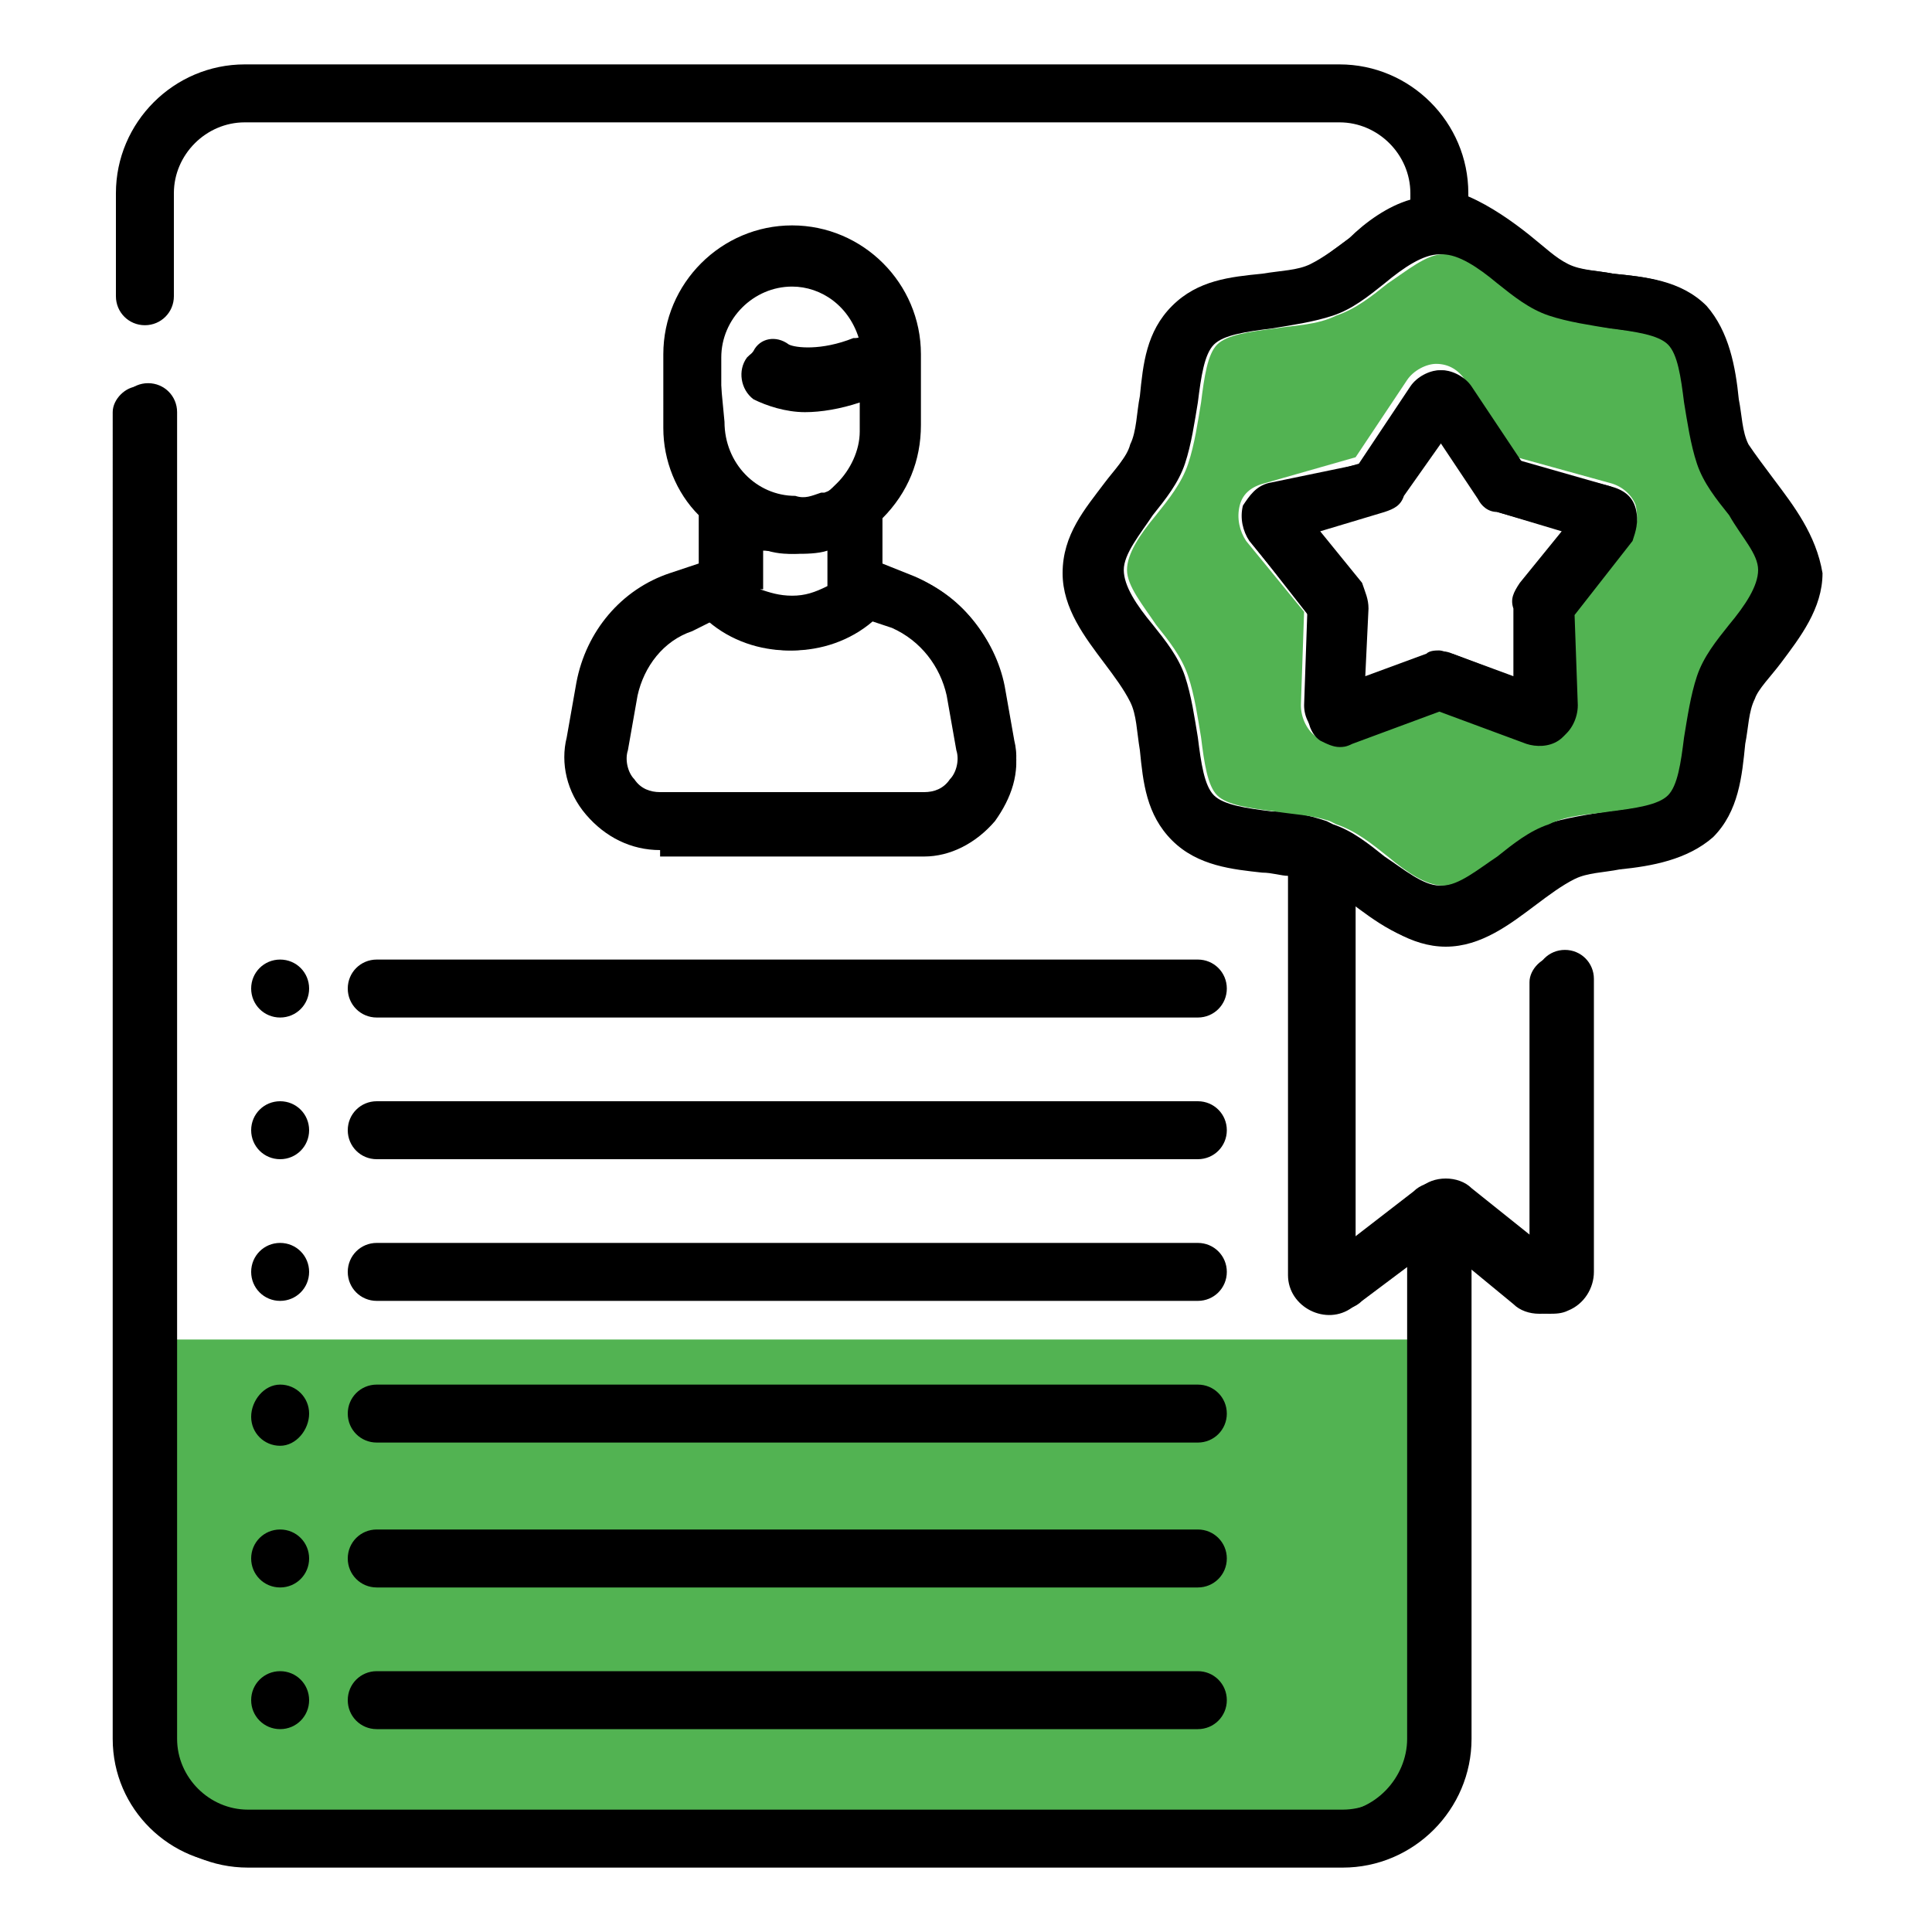
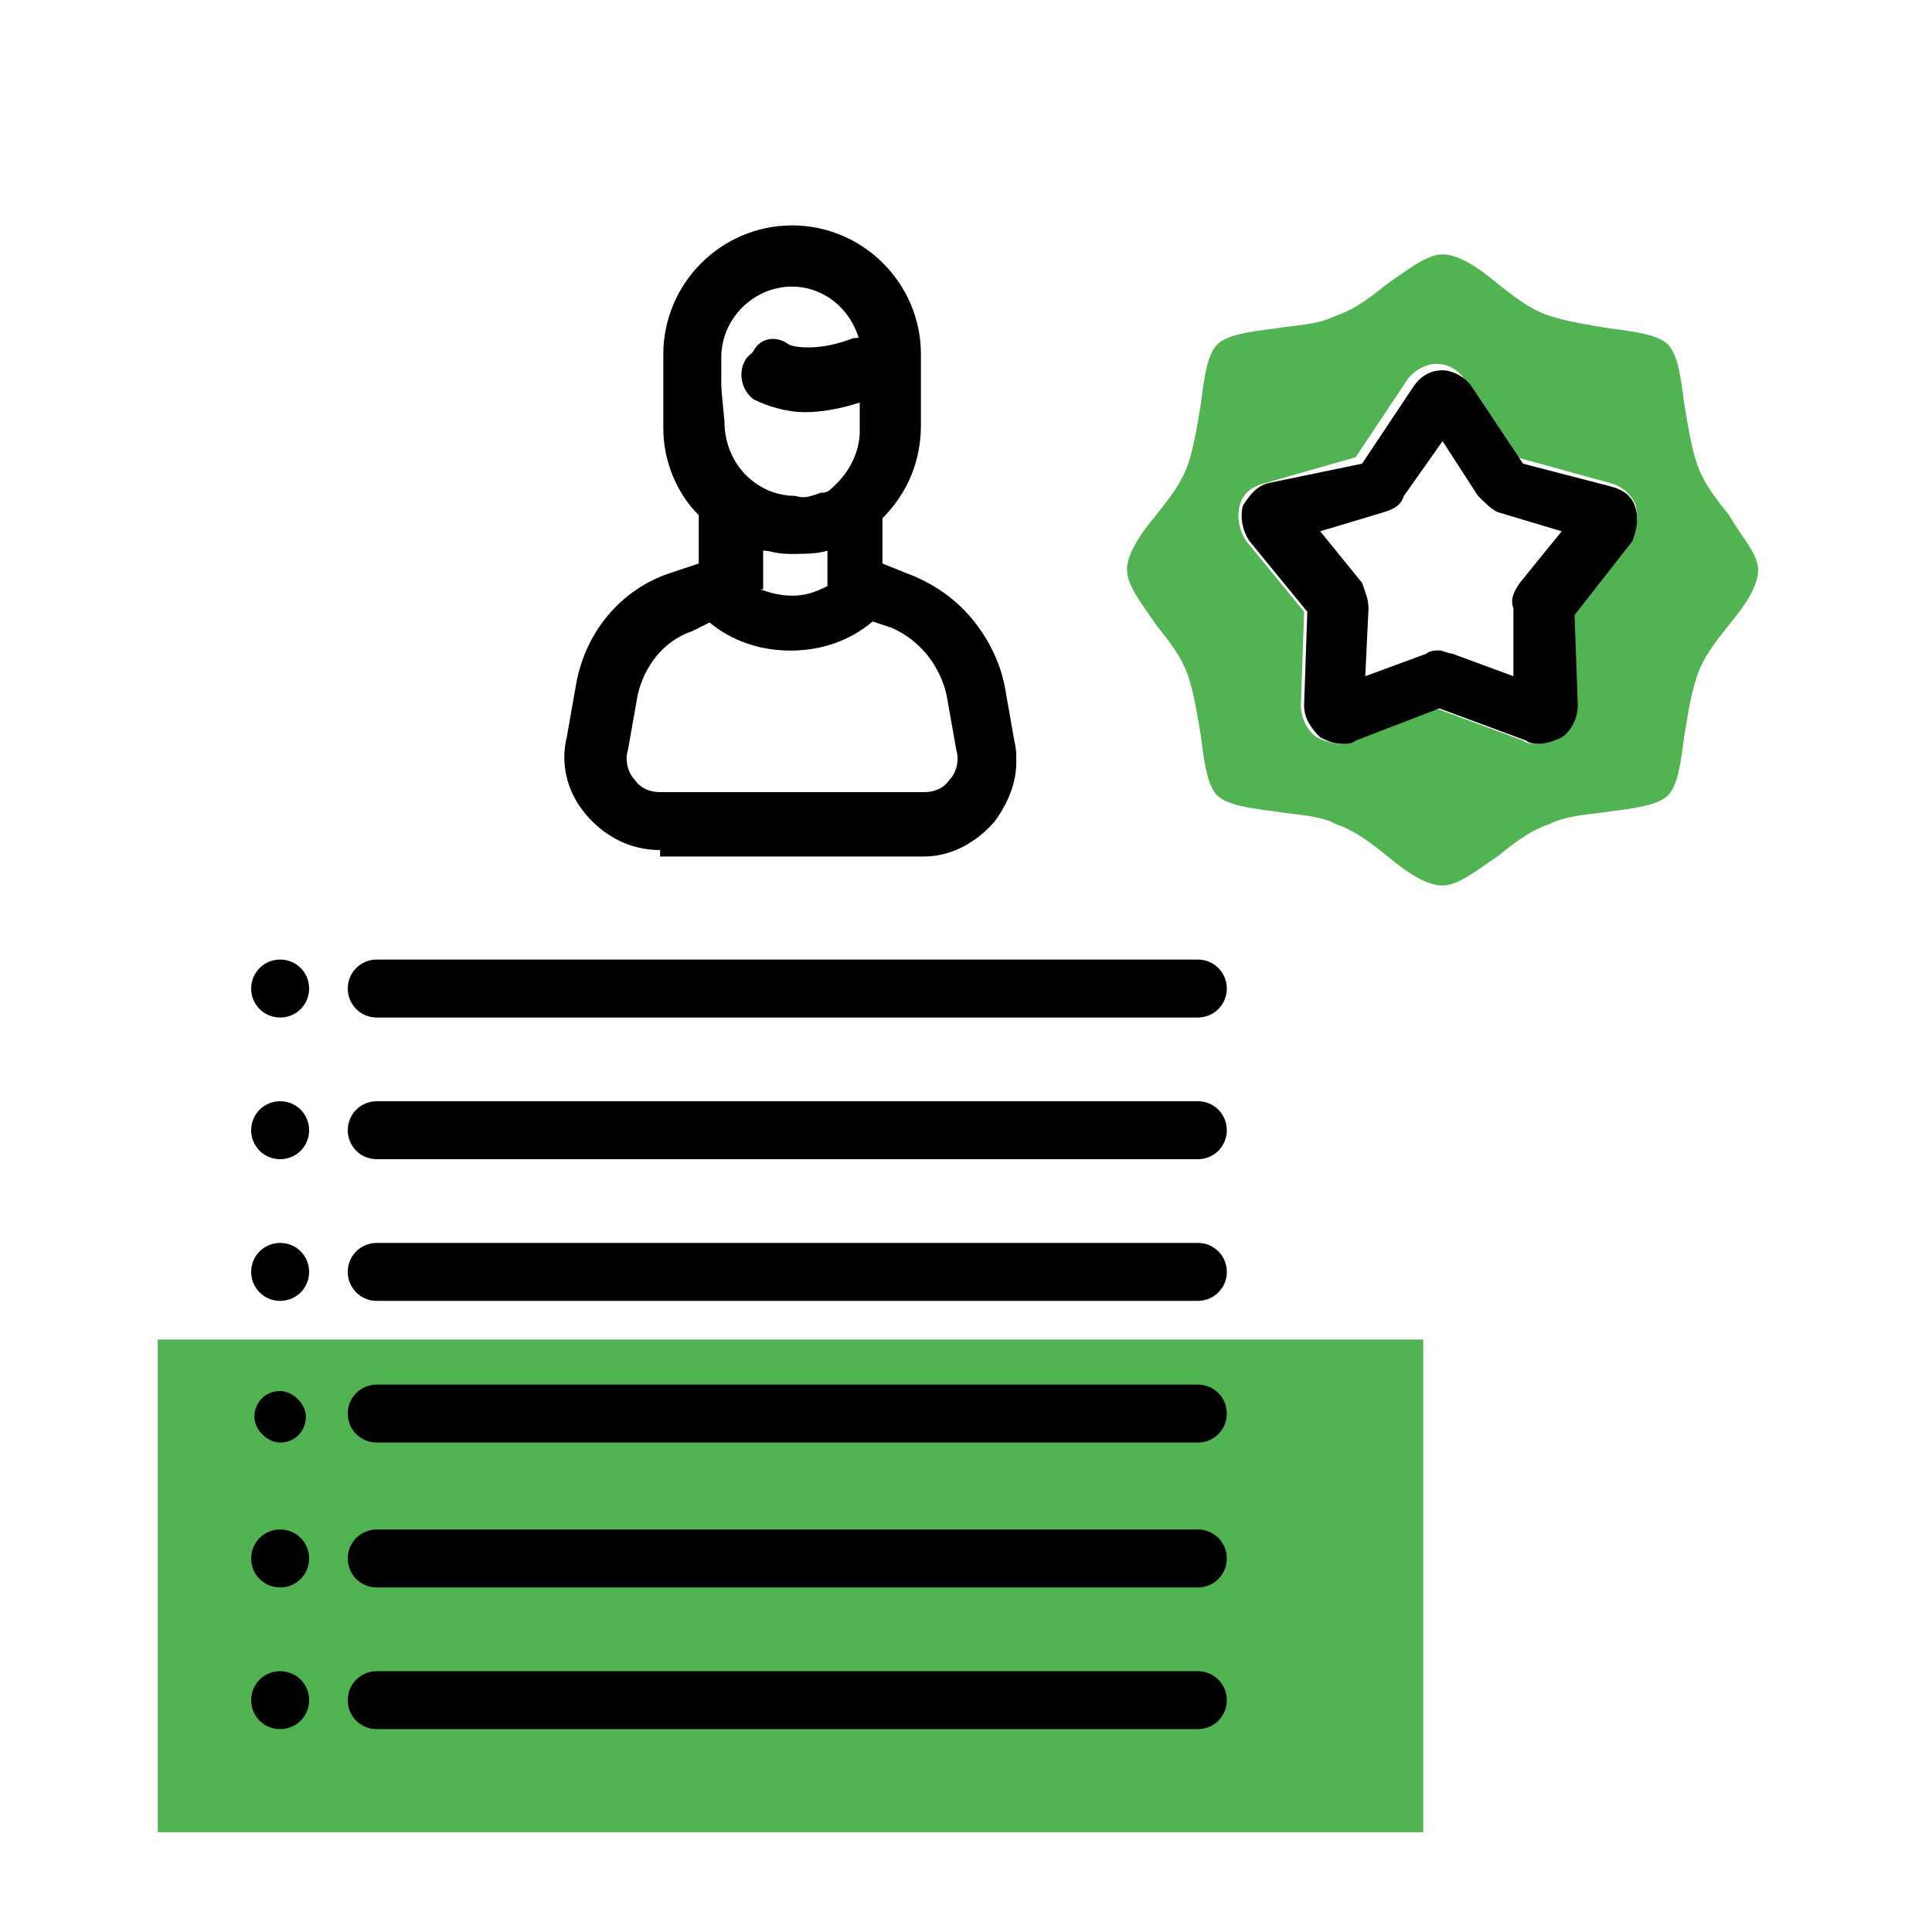
<svg xmlns="http://www.w3.org/2000/svg" version="1.1" id="Capa_1" x="0px" y="0px" width="60px" height="60px" viewBox="0 0 60 60" style="enable-background:new 0 0 60 60;" xml:space="preserve">
  <style type="text/css">
	.st0{fill:#52B352;}
</style>
  <rect x="4.9" y="41.6" class="st0" width="39.3" height="15.3" />
  <path d="M20.5,26.4c-0.9,0-1.7-0.4-2.3-1.1c-0.6-0.7-0.8-1.6-0.6-2.4l0.3-1.7c0.3-1.6,1.4-2.9,2.9-3.4l0.9-0.3v-1.4c0,0,0-0.1,0-0.1  c-0.7-0.7-1.1-1.7-1.1-2.7V11c0-2.2,1.8-4,4-4s4,1.8,4,4v2.2c0,1.1-0.4,2.1-1.2,2.9c0,0,0,0,0,0c0,0,0,0,0,0.1v1.4l0.9,0.3  c1.5,0.5,2.6,1.9,2.9,3.5l0.3,1.7c0.2,0.9-0.1,1.7-0.6,2.4c-0.6,0.7-1.4,1.1-2.2,1.1H20.5z M21.5,19.6c-0.9,0.3-1.5,1.1-1.7,2  l-0.3,1.7c-0.1,0.3,0,0.7,0.2,0.9c0.2,0.3,0.5,0.4,0.8,0.4h8.2c0.3,0,0.6-0.1,0.8-0.4c0.2-0.2,0.3-0.6,0.2-0.9l-0.3-1.7  c-0.2-0.9-0.8-1.7-1.7-2.1l-0.6-0.2c0,0,0,0,0,0c-0.7,0.6-1.6,0.9-2.5,0.9c-0.9,0-1.8-0.3-2.5-0.9l0,0L21.5,19.6z M23.6,18.3  c0.3,0.1,0.6,0.2,1,0.2c0.4,0,0.7-0.1,1.1-0.3l0-1.1c-0.3,0.1-0.7,0.1-1,0.1c-0.4,0-0.7-0.1-1-0.1V18.3z M24.6,8.9  c-1.2,0-2.2,1-2.2,2.2v2.3c0,1.2,0.9,2.1,2.1,2.2c0,0,0,0,0,0c0.3,0,0.5,0,0.8-0.1c0.3-0.1,0.5-0.3,0.7-0.5c0.4-0.4,0.7-1,0.7-1.6  v-0.9c-0.6,0.2-1.2,0.3-1.7,0.3c-0.6,0-1.2-0.2-1.6-0.4c-0.4-0.3-0.5-0.9-0.2-1.3c0.2-0.2,0.5-0.4,0.8-0.4c0.2,0,0.4,0.1,0.5,0.2  c0.1,0.1,0.3,0.1,0.6,0.1c0.4,0,0.9-0.1,1.4-0.3c0.1,0,0.2-0.1,0.2-0.1C26.4,9.5,25.5,8.9,24.6,8.9z" />
  <path d="M21.8,17.6L20.9,18c-1.5,0.5-2.5,1.8-2.8,3.3L17.7,23c-0.2,0.8,0.1,1.7,0.6,2.3c0.5,0.7,1.3,1,2.2,1h8.2  c0.8,0,1.6-0.4,2.2-1c0.5-0.6,0.8-1.5,0.6-2.3l-0.3-1.7c-0.3-1.5-1.4-2.8-2.8-3.4l-1-0.4v-1.5c0,0,0-0.1,0-0.1  c0.7-0.7,1.1-1.8,1.1-2.8V11c0-2.1-1.7-3.9-3.9-3.9s-3.9,1.7-3.9,3.9v2.3c0,1.1,0.4,2,1.1,2.7c0,0,0,0.1,0,0.1L21.8,17.6z   M29.6,21.6l0.3,1.7c0.1,0.3,0,0.7-0.3,1c-0.2,0.3-0.6,0.4-0.9,0.4h-8.2c-0.4,0-0.7-0.2-0.9-0.4c-0.2-0.3-0.3-0.6-0.3-1l0.3-1.7  c0.2-1,0.9-1.8,1.8-2.1l0.6-0.2c0,0,0,0,0,0c0.7,0.6,1.6,0.9,2.5,0.9c0.9,0,1.8-0.3,2.5-0.9c0,0,0,0,0.1-0.1l0.7,0.2  C28.7,19.8,29.4,20.7,29.6,21.6z M22.3,11c0-1.2,1-2.3,2.3-2.3c1,0,1.9,0.7,2.2,1.7c-0.1,0.1-0.2,0.1-0.3,0.1c-1,0.4-1.8,0.3-2,0.2  c-0.4-0.3-0.9-0.2-1.1,0.2c-0.3,0.4-0.2,0.9,0.2,1.1c0.4,0.3,0.9,0.4,1.6,0.4c0.6,0,1.2-0.1,1.8-0.3v1c0,0.6-0.3,1.2-0.7,1.7  c-0.2,0.2-0.4,0.4-0.7,0.5c0,0,0,0-0.1,0c-0.3,0.1-0.5,0.2-0.8,0.1c-1.2,0-2.2-1-2.2-2.3L22.3,11z M24.5,17.2  C24.5,17.2,24.6,17.2,24.5,17.2c0.5,0,0.8-0.1,1.2-0.2v1.3c-0.7,0.4-1.6,0.4-2.2,0V17C23.8,17.1,24.1,17.2,24.5,17.2z" />
  <path d="M11.7,40.4c-0.5,0-0.9-0.4-0.9-0.9s0.4-0.9,0.9-0.9h25.5c0.5,0,0.9,0.4,0.9,0.9s-0.4,0.9-0.9,0.9H11.7z" />
  <path d="M11.7,40.3h25.5c0.5,0,0.8-0.4,0.8-0.8s-0.4-0.8-0.8-0.8H11.7c-0.5,0-0.8,0.4-0.8,0.8S11.3,40.3,11.7,40.3z" />
  <path d="M11.7,44.8c-0.5,0-0.9-0.4-0.9-0.9s0.4-0.9,0.9-0.9h25.5c0.5,0,0.9,0.4,0.9,0.9s-0.4,0.9-0.9,0.9H11.7z" />
  <path d="M11.7,44.7h25.5c0.5,0,0.8-0.4,0.8-0.8c0-0.5-0.4-0.8-0.8-0.8H11.7c-0.5,0-0.8,0.4-0.8,0.8C10.9,44.4,11.3,44.7,11.7,44.7z" />
  <path d="M11.7,49.3c-0.5,0-0.9-0.4-0.9-0.9s0.4-0.9,0.9-0.9h25.5c0.5,0,0.9,0.4,0.9,0.9s-0.4,0.9-0.9,0.9H11.7z" />
  <path d="M11.7,49.2h25.5c0.5,0,0.8-0.4,0.8-0.8c0-0.5-0.4-0.8-0.8-0.8H11.7c-0.5,0-0.8,0.4-0.8,0.8C10.9,48.8,11.3,49.2,11.7,49.2z" />
  <path d="M11.7,53.7c-0.5,0-0.9-0.4-0.9-0.9s0.4-0.9,0.9-0.9h25.5c0.5,0,0.9,0.4,0.9,0.9s-0.4,0.9-0.9,0.9H11.7z" />
  <path d="M11.7,53.6h25.5c0.5,0,0.8-0.4,0.8-0.8s-0.4-0.8-0.8-0.8H11.7c-0.5,0-0.8,0.4-0.8,0.8S11.3,53.6,11.7,53.6z" />
  <path d="M11.7,31.6c-0.5,0-0.9-0.4-0.9-0.9s0.4-0.9,0.9-0.9h25.5c0.5,0,0.9,0.4,0.9,0.9s-0.4,0.9-0.9,0.9H11.7z" />
  <path d="M10.9,30.7c0,0.5,0.4,0.8,0.8,0.8h25.5c0.5,0,0.8-0.4,0.8-0.8s-0.4-0.8-0.8-0.8H11.7C11.3,29.9,10.9,30.3,10.9,30.7z" />
  <path d="M11.7,36c-0.5,0-0.9-0.4-0.9-0.9c0-0.5,0.4-0.9,0.9-0.9h25.5c0.5,0,0.9,0.4,0.9,0.9c0,0.5-0.4,0.9-0.9,0.9H11.7z" />
  <path d="M11.7,35.9h25.5c0.5,0,0.8-0.4,0.8-0.8c0-0.5-0.4-0.8-0.8-0.8H11.7c-0.5,0-0.8,0.4-0.8,0.8C10.9,35.6,11.3,35.9,11.7,35.9z" />
  <path d="M8.7,40.4c-0.5,0-0.9-0.4-0.9-0.9s0.4-0.9,0.9-0.9c0.5,0,0.9,0.4,0.9,0.9S9.2,40.4,8.7,40.4z" />
  <path d="M8.7,40.3c0.5,0,0.8-0.4,0.8-0.8c0-0.5-0.4-0.8-0.8-0.8c-0.5,0-0.8,0.4-0.8,0.8S8.3,40.3,8.7,40.3z" />
  <path d="M8.7,31.6c-0.5,0-0.9-0.4-0.9-0.9c0-0.5,0.4-0.9,0.9-0.9c0.5,0,0.9,0.4,0.9,0.9C9.6,31.2,9.2,31.6,8.7,31.6z" />
  <path d="M8.7,31.5c0.5,0,0.8-0.4,0.8-0.8c0-0.5-0.4-0.8-0.8-0.8c-0.5,0-0.8,0.4-0.8,0.8S8.3,31.5,8.7,31.5z" />
  <path d="M8.7,36c-0.5,0-0.9-0.4-0.9-0.9s0.4-0.9,0.9-0.9c0.5,0,0.9,0.4,0.9,0.9S9.2,36,8.7,36z" />
  <path d="M8.7,35.9c0.5,0,0.8-0.4,0.8-0.8c0-0.5-0.4-0.8-0.8-0.8c-0.5,0-0.8,0.4-0.8,0.8C7.9,35.6,8.3,35.9,8.7,35.9z" />
-   <path d="M8.7,44.9c-0.5,0-0.9-0.4-0.9-0.9S8.2,43,8.7,43c0.5,0,0.9,0.4,0.9,0.9S9.2,44.9,8.7,44.9z" />
  <path d="M8.7,44.8c0.5,0,0.8-0.4,0.8-0.8s-0.4-0.8-0.8-0.8c-0.5,0-0.8,0.4-0.8,0.8S8.3,44.8,8.7,44.8z" />
  <path d="M8.7,49.3c-0.5,0-0.9-0.4-0.9-0.9s0.4-0.9,0.9-0.9c0.5,0,0.9,0.4,0.9,0.9S9.2,49.3,8.7,49.3z" />
  <path d="M8.7,49.2c0.5,0,0.8-0.4,0.8-0.8c0-0.5-0.4-0.8-0.8-0.8c-0.5,0-0.8,0.4-0.8,0.8C7.9,48.8,8.3,49.2,8.7,49.2z" />
  <path d="M8.7,53.7c-0.5,0-0.9-0.4-0.9-0.9s0.4-0.9,0.9-0.9c0.5,0,0.9,0.4,0.9,0.9S9.2,53.7,8.7,53.7z" />
  <path d="M8.7,53.6c0.5,0,0.8-0.4,0.8-0.8c0-0.5-0.4-0.8-0.8-0.8c-0.5,0-0.8,0.4-0.8,0.8C7.9,53.2,8.3,53.6,8.7,53.6z" />
-   <path d="M55.1,14.9c-0.3-0.4-0.6-0.8-0.8-1.1c-0.2-0.4-0.2-0.9-0.3-1.4c-0.1-1-0.3-2.1-1-2.9c-0.8-0.8-1.9-0.9-2.9-1  c-0.5-0.1-1-0.1-1.4-0.3C48.3,8,48,7.7,47.5,7.3c-0.5-0.4-1.2-0.9-1.9-1.2V6c0-2.2-1.8-4-4-4h-34c-2.2,0-4,1.8-4,4v3.2  c0,0.5,0.4,0.9,0.9,0.9c0.5,0,0.9-0.4,0.9-0.9V6c0-1.2,1-2.2,2.2-2.2h34c1.2,0,2.2,1,2.2,2.2v0.2c-0.7,0.2-1.4,0.7-1.9,1.2  c-0.4,0.3-0.8,0.6-1.1,0.8c-0.4,0.2-0.9,0.2-1.4,0.3c-1,0.1-2.1,0.2-2.9,1c-0.8,0.8-0.9,1.9-1,2.9c-0.1,0.5-0.1,1-0.3,1.4  c-0.2,0.3-0.5,0.7-0.8,1.2c-0.6,0.8-1.3,1.7-1.3,2.8c0,1.2,0.7,2,1.3,2.8c0.3,0.4,0.6,0.8,0.8,1.1c0.2,0.4,0.2,0.9,0.3,1.4  c0.1,1,0.3,2.1,1,2.9c0.8,0.8,1.9,0.9,2.9,1c0.2,0,0.5,0.1,0.7,0.1v12.3c0,0.5,0.3,1,0.8,1.2c0.2,0.1,0.4,0.1,0.6,0.1  c0.3,0,0.6-0.1,0.8-0.3l1.6-1.2V54c0,1.2-1,2.2-2.2,2.2h-34c-1.2,0-2.2-1-2.2-2.2V12.8c0-0.5-0.4-0.9-0.9-0.9  c-0.5,0-0.9,0.4-0.9,0.9V54c0,2.2,1.8,4,4,4h34c2.2,0,4-1.8,4-4V39.3l1.6,1.2c0.2,0.2,0.5,0.3,0.8,0.3c0.2,0,0.4,0,0.6-0.1  c0.5-0.2,0.8-0.7,0.8-1.2v-9.1c0-0.5-0.4-0.9-0.9-0.9c-0.5,0-0.9,0.4-0.9,0.9v8.1l-2-1.6c-0.2-0.2-0.5-0.3-0.8-0.3  c-0.3,0-0.6,0.1-0.8,0.3l-2,1.6V28.1l0,0c0.8,0.6,1.7,1.3,2.8,1.3c1.1,0,2-0.7,2.8-1.3c0.4-0.3,0.8-0.6,1.2-0.8  c0.4-0.2,0.9-0.2,1.4-0.3c1-0.1,2.1-0.3,2.9-1c0.8-0.8,0.9-1.9,1-2.9c0.1-0.5,0.1-1,0.3-1.4c0.1-0.3,0.5-0.7,0.8-1.1  c0.6-0.8,1.3-1.7,1.3-2.8C56.4,16.6,55.7,15.7,55.1,14.9z M52.2,22.9c-0.1,0.8-0.2,1.5-0.5,1.8c-0.3,0.3-1,0.4-1.8,0.5  c-0.6,0.1-1.3,0.2-1.9,0.4c-0.6,0.2-1.1,0.6-1.6,1c-0.6,0.5-1.2,0.9-1.7,0.9c-0.5,0-1.1-0.5-1.7-0.9c-0.5-0.4-1-0.8-1.6-1  c0,0-0.2-0.1-0.2-0.1c-0.6-0.2-1.1-0.3-1.7-0.3c-0.8-0.1-1.5-0.2-1.8-0.5c-0.3-0.3-0.4-1-0.5-1.8c-0.1-0.6-0.2-1.3-0.4-1.9  c-0.2-0.6-0.6-1.1-1-1.6c-0.5-0.6-0.9-1.2-0.9-1.7c0-0.5,0.5-1.1,0.9-1.7c0.4-0.5,0.8-1,1-1.6c0.2-0.6,0.3-1.3,0.4-1.9  c0.1-0.8,0.2-1.5,0.5-1.8c0.3-0.3,1-0.4,1.8-0.5c0.6-0.1,1.3-0.2,1.9-0.4c0.6-0.2,1.1-0.6,1.6-1c0.6-0.5,1.2-0.9,1.7-0.9l0-0.1v0.1  c0.5,0,1.1,0.5,1.7,0.9c0.5,0.4,1,0.8,1.6,1c0.6,0.3,1.3,0.3,1.9,0.4c0.8,0.1,1.5,0.2,1.8,0.5c0.3,0.3,0.4,1,0.5,1.8  c0.1,0.6,0.2,1.3,0.4,1.9c0.2,0.6,0.6,1.1,1,1.6c0.5,0.6,0.9,1.2,0.9,1.7c0,0.5-0.5,1.1-0.9,1.7c-0.4,0.5-0.8,1-1,1.6  C52.4,21.6,52.3,22.3,52.2,22.9z" />
-   <path d="M55,15c-0.3-0.4-0.6-0.8-0.8-1.2c-0.2-0.4-0.2-0.9-0.3-1.5c-0.1-1-0.3-2.1-1-2.8c-0.8-0.8-1.8-0.9-2.8-1  c-0.5-0.1-1.1-0.1-1.5-0.3c-0.4-0.1-0.8-0.5-1.2-0.8c-0.6-0.5-1.2-1-2-1.2V6c0-2.2-1.8-3.9-3.9-3.9h-34C5.4,2.1,3.7,3.8,3.7,6v3.2  C3.7,9.6,4,10,4.5,10s0.8-0.4,0.8-0.8V6c0-1.2,1-2.3,2.3-2.3h34c1.2,0,2.3,1,2.3,2.3v0.2c-0.8,0.2-1.4,0.7-2,1.2  c-0.4,0.3-0.8,0.6-1.2,0.8c-0.4,0.2-0.9,0.2-1.5,0.3c-1,0.1-2,0.2-2.8,1c-0.8,0.8-0.9,1.8-1,2.8c-0.1,0.5-0.1,1.1-0.3,1.5  c-0.1,0.4-0.5,0.8-0.8,1.2c-0.6,0.8-1.3,1.6-1.3,2.8c0,1.1,0.7,2,1.3,2.8c0.3,0.4,0.6,0.8,0.8,1.2c0.2,0.4,0.2,0.9,0.3,1.5  c0.1,1,0.2,2,1,2.8c0.8,0.8,1.9,0.9,2.8,1c0.3,0,0.6,0.1,0.8,0.1v12.4c0,0.5,0.3,0.9,0.7,1.1c0.4,0.2,0.9,0.2,1.3-0.1l1.7-1.4V54  c0,1.2-1,2.3-2.3,2.3h-34c-1.2,0-2.3-1-2.3-2.3V12.8c0-0.5-0.4-0.8-0.8-0.8s-0.8,0.4-0.8,0.8V54c0,2.2,1.8,3.9,3.9,3.9h34  c2.2,0,3.9-1.8,3.9-3.9V39.1l1.7,1.4c0.2,0.2,0.5,0.3,0.8,0.3c0.2,0,0.4,0,0.6-0.1c0.4-0.2,0.7-0.6,0.7-1.1v-9.1  c0-0.5-0.4-0.8-0.8-0.8c-0.4,0-0.8,0.4-0.8,0.8v8.3L45.5,37c-0.2-0.2-0.5-0.3-0.8-0.3c-0.3,0-0.6,0.1-0.8,0.3l-2.2,1.7V27.9  c0.1,0,0.1,0.1,0.2,0.1c0.8,0.6,1.7,1.3,2.8,1.3s2-0.7,2.8-1.3c0.4-0.3,0.8-0.6,1.2-0.8c0.4-0.2,0.9-0.2,1.5-0.3c1-0.1,2-0.2,2.8-1  c0.8-0.8,0.9-1.9,1-2.8c0.1-0.6,0.1-1.1,0.3-1.5c0.2-0.4,0.5-0.8,0.8-1.2c0.6-0.8,1.3-1.6,1.3-2.8C56.3,16.6,55.6,15.8,55,15z   M53.7,19.5c-0.4,0.5-0.8,1-1,1.6c-0.2,0.6-0.3,1.3-0.4,1.9c-0.1,0.8-0.2,1.5-0.5,1.8c-0.4,0.4-1.1,0.5-1.9,0.5  c-0.6,0.1-1.3,0.2-1.9,0.4c-0.6,0.2-1.1,0.6-1.6,1c-0.6,0.5-1.2,0.9-1.8,0.9c-0.6,0-1.1-0.5-1.8-0.9c-0.5-0.4-1-0.8-1.6-1  c0,0-0.2-0.1-0.2-0.1c-0.5-0.2-1.1-0.3-1.7-0.3c-0.8-0.1-1.5-0.2-1.8-0.5c-0.4-0.4-0.5-1.1-0.6-1.8c-0.1-0.6-0.2-1.3-0.4-1.9  c-0.2-0.6-0.6-1.1-1-1.6c-0.5-0.6-1-1.2-1-1.8c0-0.5,0.5-1.1,1-1.8c0.4-0.5,0.8-1,1-1.6c0.2-0.6,0.3-1.3,0.4-1.9  c0.1-0.8,0.2-1.5,0.6-1.8c0.4-0.4,1.1-0.5,1.8-0.5c0.6-0.1,1.3-0.2,1.9-0.4c0.6-0.2,1.1-0.6,1.6-1c0.6-0.5,1.2-1,1.8-1h0  c0.5,0,1.1,0.5,1.8,1c0.5,0.4,1,0.8,1.6,1c0.6,0.2,1.2,0.3,1.9,0.4c0.8,0.1,1.5,0.2,1.9,0.5c0.4,0.4,0.4,1.1,0.5,1.8  c0.1,0.6,0.2,1.3,0.4,1.9c0.2,0.6,0.6,1.1,1,1.6c0.5,0.6,1,1.2,1,1.8C54.7,18.3,54.2,18.9,53.7,19.5z" />
  <path class="st0" d="M53.7,16c-0.4-0.5-0.8-1-1-1.6c-0.2-0.6-0.3-1.3-0.4-1.9c-0.1-0.8-0.2-1.5-0.5-1.8c-0.3-0.3-1-0.4-1.8-0.5  c-0.6-0.1-1.3-0.2-1.9-0.4c-0.6-0.2-1.1-0.6-1.6-1c-0.6-0.5-1.2-0.9-1.7-0.9V7.8l0,0.1c-0.5,0-1.1,0.5-1.7,0.9c-0.5,0.4-1,0.8-1.6,1  c-0.6,0.3-1.3,0.3-1.9,0.4c-0.8,0.1-1.5,0.2-1.8,0.5c-0.3,0.3-0.4,1-0.5,1.8c-0.1,0.6-0.2,1.3-0.4,1.9c-0.2,0.6-0.6,1.1-1,1.6  c-0.5,0.6-0.9,1.2-0.9,1.7c0,0.5,0.5,1.1,0.9,1.7c0.4,0.5,0.8,1,1,1.6c0.2,0.6,0.3,1.3,0.4,1.9c0.1,0.8,0.2,1.5,0.5,1.8  c0.3,0.3,1,0.4,1.8,0.5c0.6,0.1,1.1,0.1,1.7,0.3c0,0,0.2,0.1,0.2,0.1c0.6,0.2,1.1,0.6,1.6,1c0.6,0.5,1.2,0.9,1.7,0.9  c0.5,0,1.1-0.5,1.7-0.9c0.5-0.4,1-0.8,1.6-1c0.6-0.3,1.3-0.3,1.9-0.4c0.8-0.1,1.5-0.2,1.8-0.5c0.3-0.3,0.4-1,0.5-1.8  c0.1-0.6,0.2-1.3,0.4-1.9c0.2-0.6,0.6-1.1,1-1.6c0.5-0.6,0.9-1.2,0.9-1.7C54.6,17.2,54.1,16.7,53.7,16z M50.6,16.8l-1.8,2.3l0.1,2.8  c0,0.4-0.2,0.7-0.5,1c-0.2,0.1-0.4,0.2-0.7,0.2c-0.1,0-0.3,0-0.4-0.1l-2.7-1L42,23c-0.1,0.1-0.3,0.1-0.4,0.1c-0.2,0-0.5-0.1-0.7-0.2  c-0.3-0.2-0.5-0.6-0.5-1l0.1-2.9l-1.8-2.2c-0.2-0.3-0.3-0.7-0.2-1.1c0.1-0.4,0.4-0.6,0.8-0.7l2.8-0.8l1.6-2.4  c0.2-0.3,0.6-0.5,0.9-0.5c0.4,0,0.7,0.2,0.9,0.5l1.6,2.4L50,15c0.4,0.1,0.7,0.4,0.8,0.7C50.9,16.2,50.8,16.5,50.6,16.8z" />
  <path d="M50.8,15.8c-0.1-0.4-0.4-0.6-0.8-0.7l-2.7-0.7l-1.6-2.4c-0.2-0.3-0.6-0.5-0.9-0.5c-0.4,0-0.7,0.2-0.9,0.5l-1.6,2.4L39.4,15  c-0.4,0.1-0.6,0.4-0.8,0.7c-0.1,0.4,0,0.8,0.2,1.1l1.8,2.2l-0.1,2.9c0,0.4,0.2,0.7,0.5,1c0.2,0.1,0.4,0.2,0.7,0.2  c0.1,0,0.3,0,0.4-0.1l2.6-1l2.7,1c0.1,0.1,0.3,0.1,0.4,0.1c0.2,0,0.5-0.1,0.7-0.2c0.3-0.2,0.5-0.6,0.5-1l-0.1-2.8l1.8-2.3  C50.8,16.5,50.9,16.2,50.8,15.8z M47,18.9L47,21l-1.9-0.7c-0.1,0-0.3-0.1-0.4-0.1c-0.1,0-0.3,0-0.4,0.1L42.4,21l0.1-2.1  c0-0.3-0.1-0.5-0.2-0.8l-1.3-1.6l2-0.6c0.3-0.1,0.5-0.2,0.6-0.5l1.2-1.7l1.1,1.7c0.2,0.2,0.4,0.4,0.6,0.5l2,0.6l-1.3,1.6  C47,18.4,46.9,18.6,47,18.9z" />
-   <path d="M50,15.1l-2.8-0.8L45.6,12c-0.2-0.3-0.5-0.5-0.9-0.5c-0.3,0-0.7,0.2-0.9,0.5l-1.6,2.4l-2.8,0.8c-0.3,0.1-0.6,0.3-0.7,0.7  c-0.1,0.3,0,0.7,0.2,1l1.8,2.3l-0.1,2.9c0,0.3,0.1,0.7,0.4,0.9c0.2,0.1,0.4,0.2,0.6,0.2c0.1,0,0.2,0,0.4-0.1l2.7-1l2.7,1  c0.3,0.1,0.7,0.1,1-0.1c0.3-0.2,0.4-0.5,0.4-0.9l-0.1-2.9l1.8-2.3c0.2-0.3,0.3-0.6,0.2-1C50.5,15.5,50.3,15.2,50,15.1L50,15.1z   M47.3,18.2c-0.2,0.2-0.2,0.4-0.2,0.7l0.1,2.2l-2.1-0.8c-0.2-0.1-0.5-0.1-0.7,0l-2.1,0.8l0.1-2.2c0-0.2-0.1-0.5-0.2-0.7l-1.4-1.7  l2.1-0.6c0.2-0.1,0.4-0.2,0.6-0.4l1.2-1.8l1.2,1.8c0.1,0.2,0.3,0.4,0.6,0.4l2.1,0.6L47.3,18.2z" />
</svg>